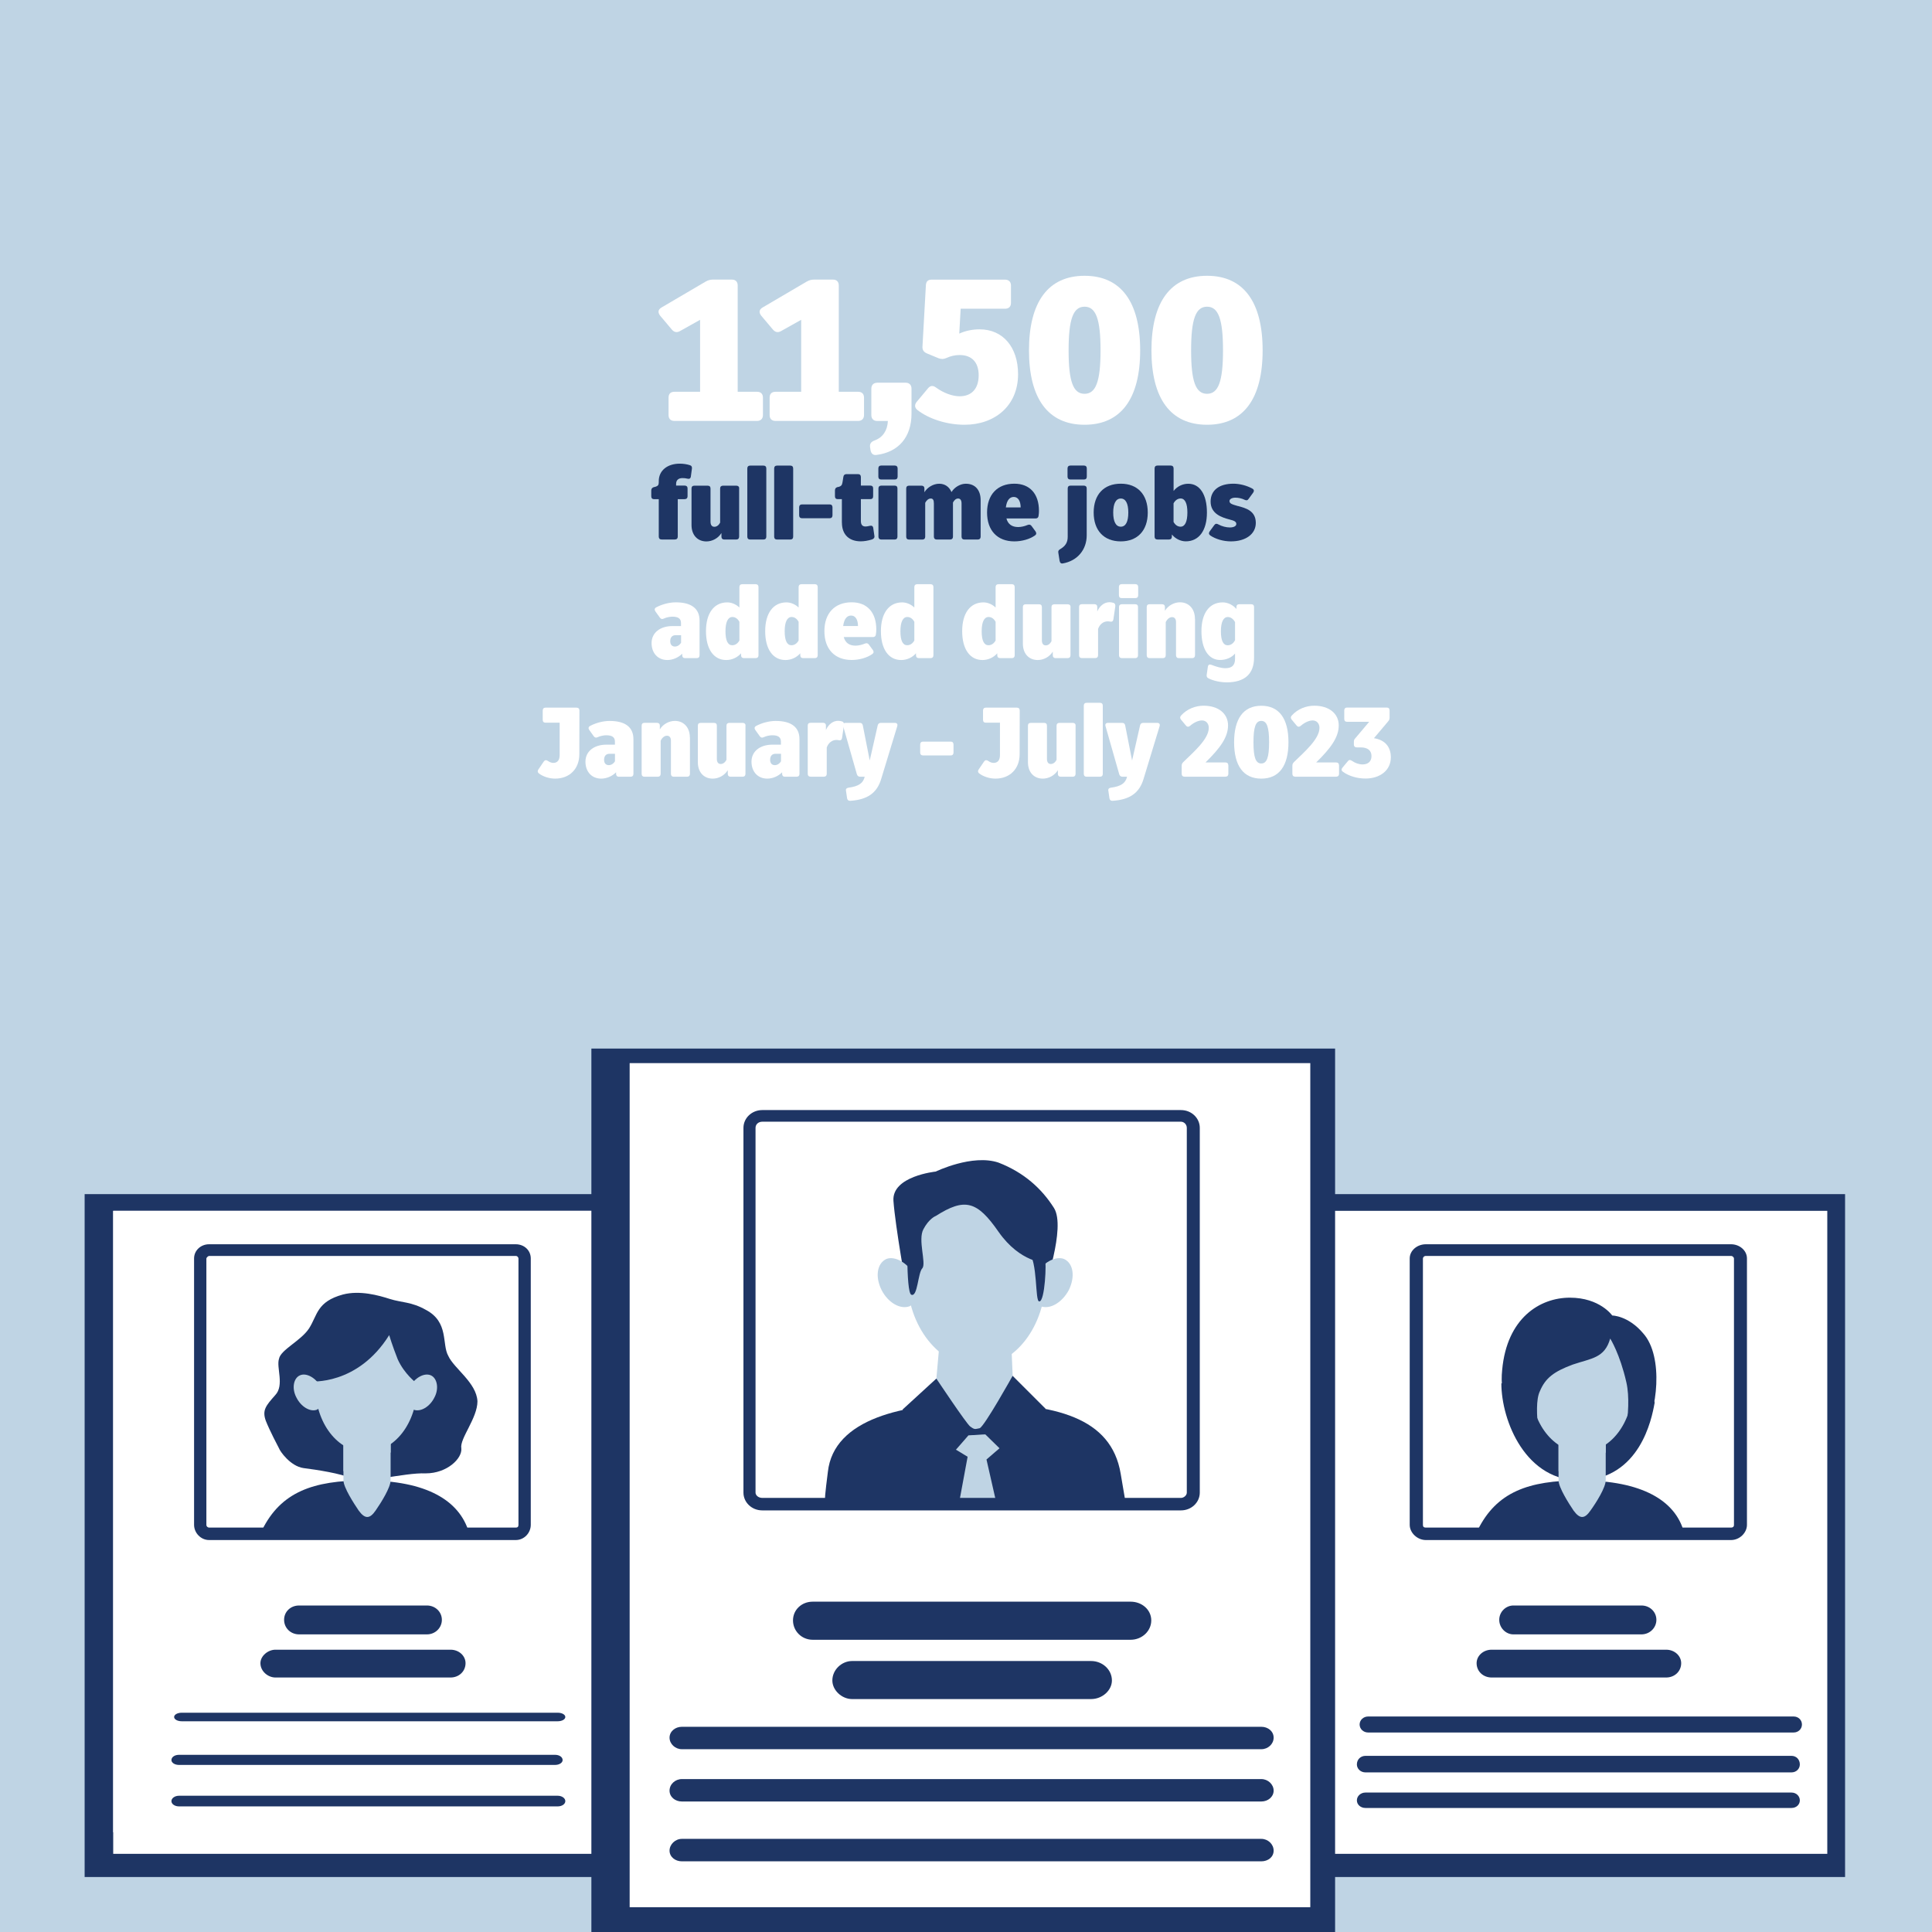
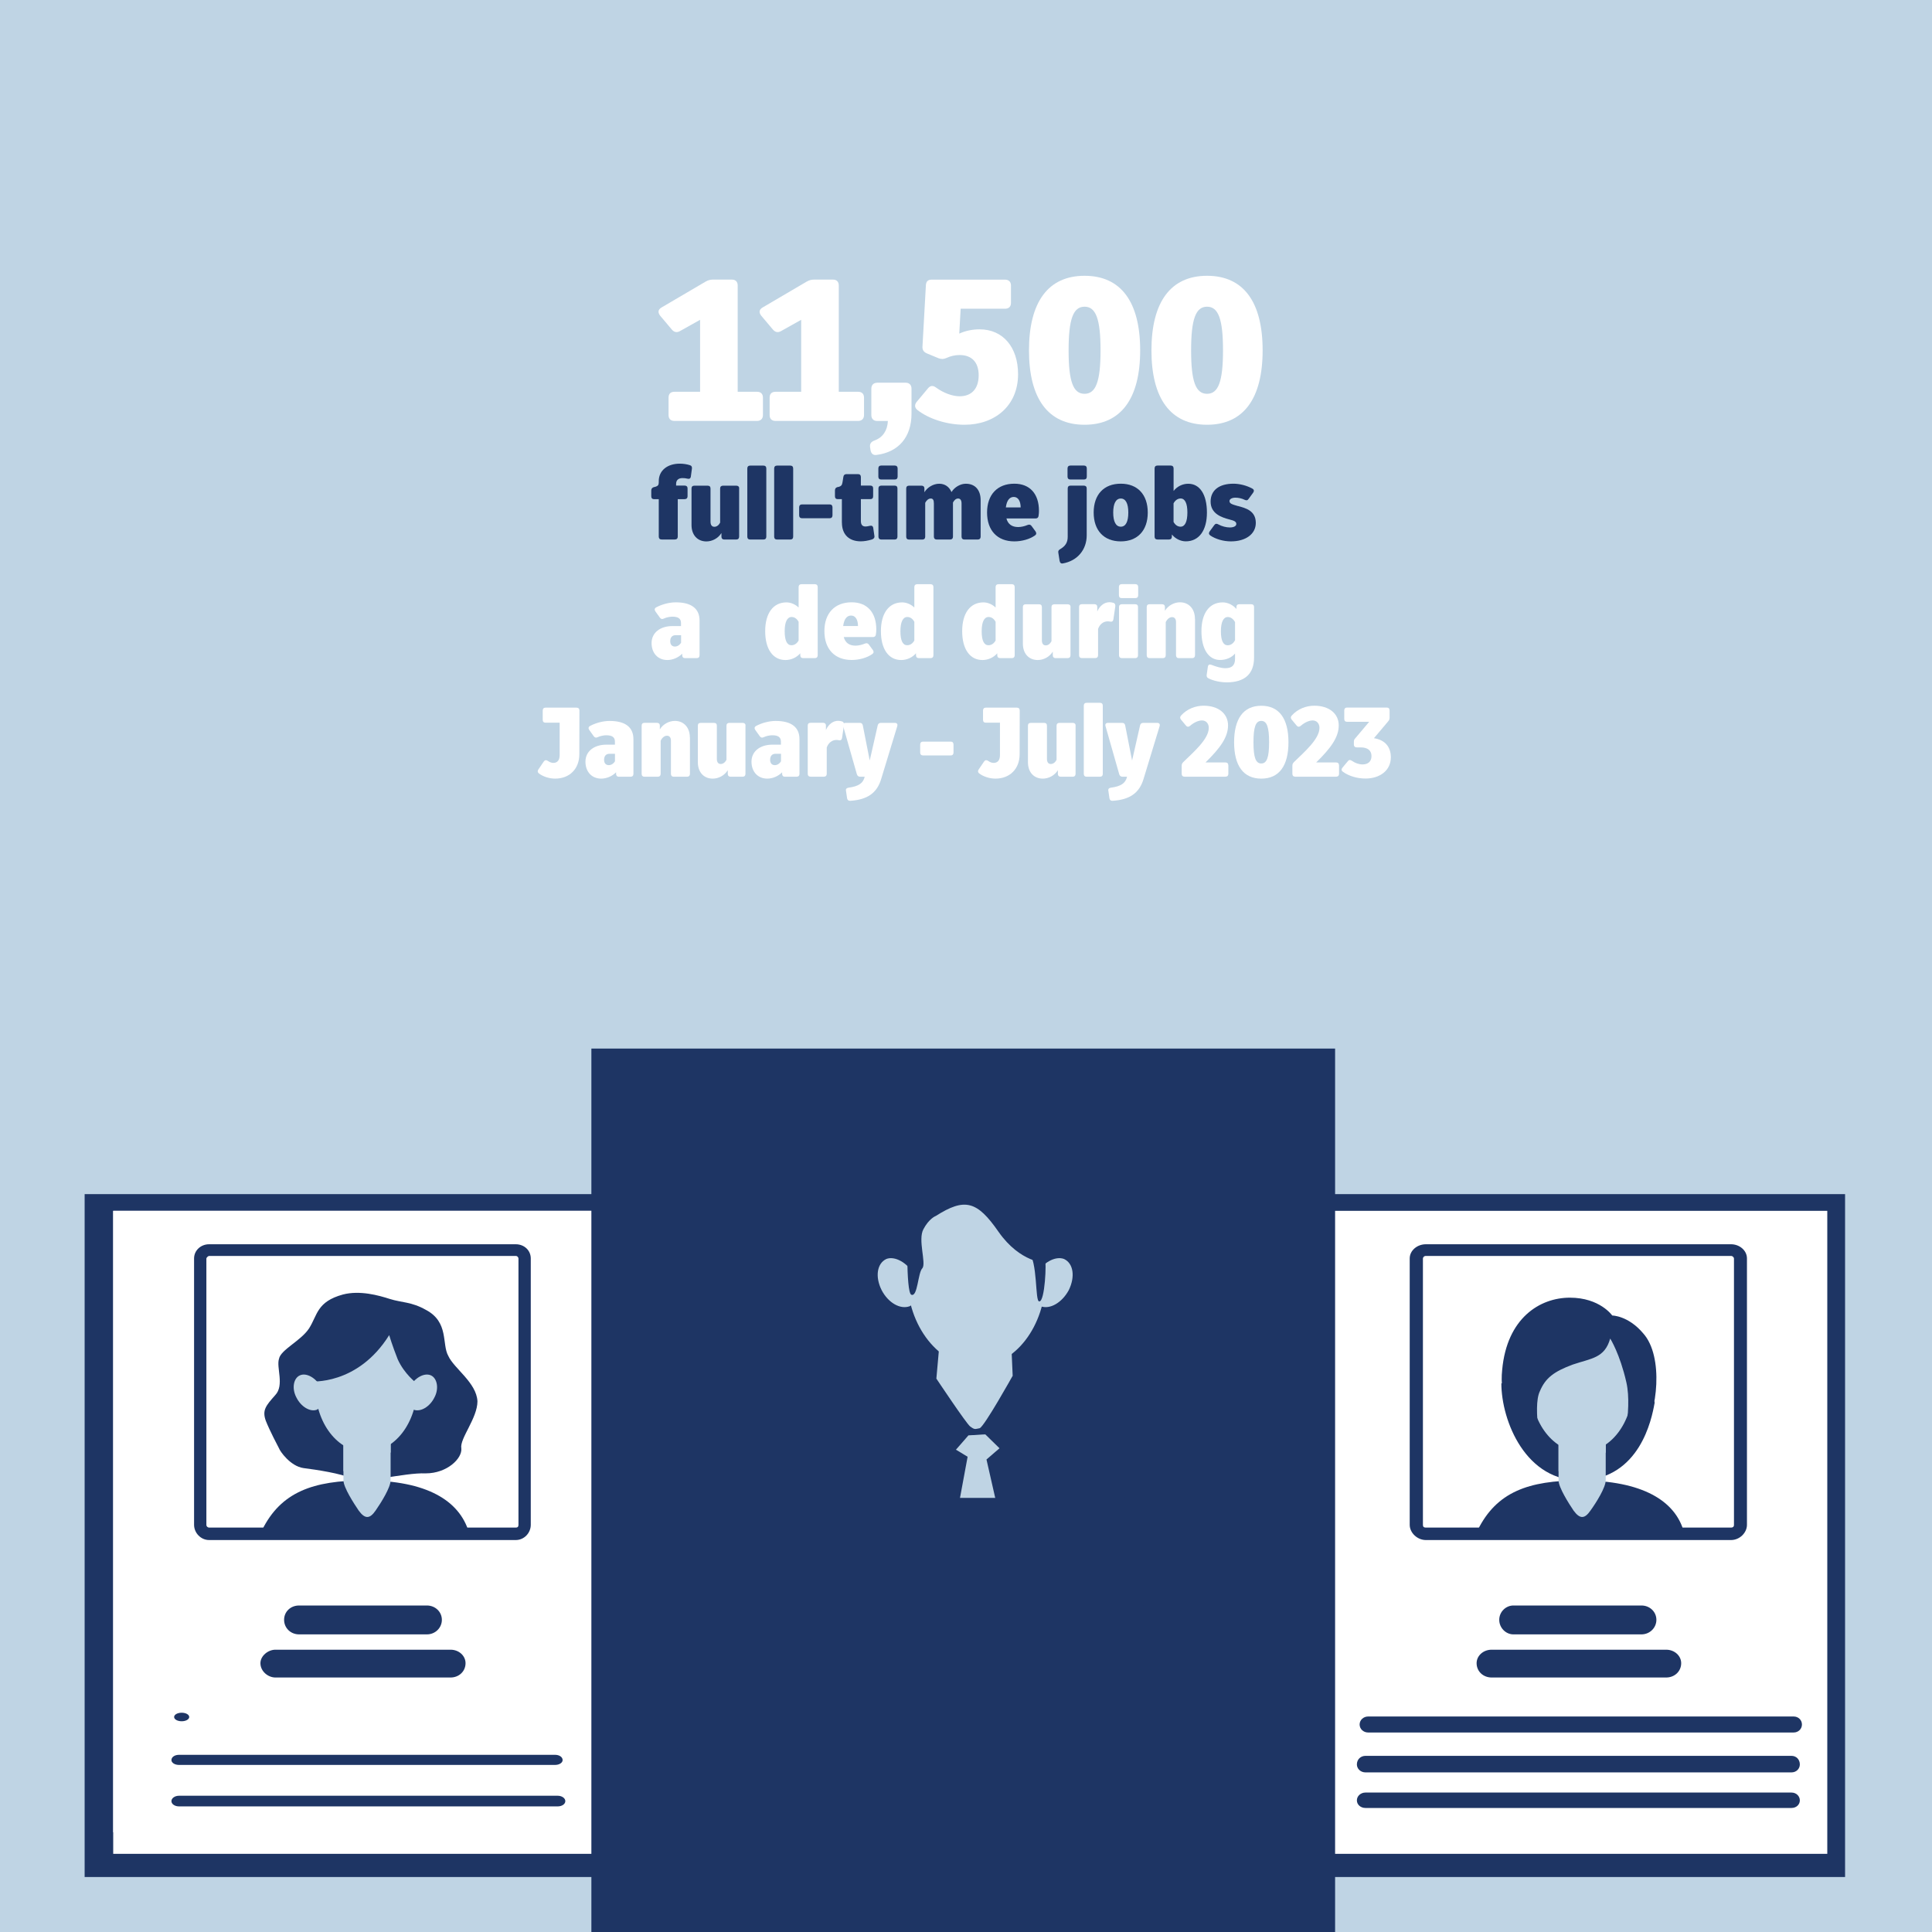
<svg xmlns="http://www.w3.org/2000/svg" id="Layer_1" data-name="Layer 1" viewBox="0 0 430.06 430.06">
  <defs>
    <style>
      .cls-1, .cls-2, .cls-3, .cls-4, .cls-5, .cls-6, .cls-7 {
        stroke-width: 0px;
      }

      .cls-1, .cls-5 {
        fill: #bfd4e4;
      }

      .cls-2, .cls-3 {
        fill: #fff;
      }

      .cls-3, .cls-5, .cls-6, .cls-7 {
        fill-rule: evenodd;
      }

      .cls-4, .cls-7 {
        fill: #1e3564;
      }

      .cls-6 {
        fill: #a2c3e7;
      }
    </style>
  </defs>
  <rect class="cls-1" width="430.06" height="430.06" />
  <g>
    <path class="cls-2" d="m169.83,88.52v3.87c0,.81-.5,1.31-1.3,1.31h-18.4c-.86,0-1.31-.5-1.31-1.31v-3.87c0-.85.45-1.31,1.31-1.31h5.71v-16.02l-4.5,2.52c-.72.4-1.3.22-1.8-.36l-2.61-3.1c-.54-.72-.45-1.35.32-1.8l9.81-5.76c.54-.31,1.04-.45,1.62-.45h4.27c.81,0,1.26.5,1.26,1.3v23.67h4.32c.81,0,1.3.45,1.3,1.31Z" />
    <path class="cls-2" d="m192.33,88.52v3.87c0,.81-.5,1.31-1.3,1.31h-18.4c-.86,0-1.31-.5-1.31-1.31v-3.87c0-.85.45-1.31,1.31-1.31h5.71v-16.02l-4.5,2.52c-.72.4-1.3.22-1.8-.36l-2.61-3.1c-.54-.72-.45-1.35.32-1.8l9.81-5.76c.54-.31,1.04-.45,1.62-.45h4.27c.81,0,1.26.5,1.26,1.3v23.67h4.32c.81,0,1.3.45,1.3,1.31Z" />
    <path class="cls-2" d="m195.25,85.19h6.34c.81,0,1.31.5,1.31,1.31v5.58c0,5.22-2.88,8.55-7.74,9.18-.81.14-1.26-.31-1.39-1.12l-.09-.58c-.13-.81.27-1.26,1.04-1.53,1.8-.67,2.83-2.21,2.92-4.32h-2.38c-.81,0-1.3-.5-1.3-1.31v-5.89c0-.81.5-1.31,1.3-1.31Z" />
    <path class="cls-2" d="m226.62,83.3c0,7.06-5.22,11.25-11.92,11.25-3.87,0-7.88-1.26-10.48-3.28-.67-.54-.67-1.22-.14-1.85l2.48-2.97c.54-.67,1.17-.67,1.8-.18,1.67,1.21,3.64,1.94,5.26,1.94,2.56,0,4.23-1.58,4.23-4.68,0-2.88-1.53-4.5-4.23-4.5-1.04,0-2.02.23-2.88.63-.67.31-1.17.31-1.8.09l-2.61-1.08c-.72-.31-1.03-.77-.99-1.53l.76-13.63c.04-.85.45-1.26,1.26-1.26h16.38c.81,0,1.3.5,1.3,1.3v3.87c0,.85-.5,1.3-1.3,1.3h-9.9l-.31,5.54c1.48-.68,3.06-.95,4.54-.95,5.17,0,8.55,3.96,8.55,9.99Z" />
    <path class="cls-2" d="m253.8,77.99c0,10.75-4.28,16.56-12.38,16.56s-12.37-5.8-12.37-16.56,4.27-16.6,12.37-16.6,12.38,5.8,12.38,16.6Zm-8.82,0c0-6.97-1.04-9.72-3.56-9.72s-3.55,2.74-3.55,9.72,1.04,9.67,3.55,9.67,3.56-2.74,3.56-9.67Z" />
    <path class="cls-2" d="m281.06,77.99c0,10.75-4.27,16.56-12.37,16.56s-12.38-5.8-12.38-16.56,4.28-16.6,12.38-16.6,12.37,5.8,12.37,16.6Zm-8.82,0c0-6.97-1.04-9.72-3.55-9.72s-3.55,2.74-3.55,9.72,1.04,9.67,3.55,9.67,3.55-2.74,3.55-9.67Z" />
    <path class="cls-4" d="m146.64,119.46v-8.34h-1.03c-.4,0-.64-.22-.64-.64v-1.3c0-.35.18-.62.53-.73l.44-.11c.51-.15.7-.42.7-.95v-.29c0-2.35,1.89-3.89,4.69-3.89.77,0,1.61.13,2.27.35.35.11.48.4.42.77l-.24,1.76c-.07.44-.35.57-.77.46-.33-.09-.7-.13-1.08-.13-.92,0-1.43.46-1.43,1.3v.37h1.91c.4,0,.64.22.64.62v1.76c0,.4-.24.64-.64.64h-1.54v8.34c0,.4-.24.64-.64.64h-2.97c-.4,0-.62-.24-.62-.64Z" />
    <path class="cls-4" d="m164.53,108.72v10.74c0,.4-.24.64-.64.64h-2.66c-.4,0-.64-.24-.64-.64v-.81c-.73,1.19-2.07,1.87-3.34,1.87-2.02,0-3.32-1.45-3.32-3.65v-8.14c0-.4.22-.62.64-.62h2.95c.42,0,.64.22.64.62v7.39c0,.75.31,1.14.86,1.14.51,0,.97-.33,1.28-.92v-7.61c0-.4.24-.62.64-.62h2.97c.4,0,.64.22.64.62Z" />
    <path class="cls-4" d="m166.35,119.46v-15.18c0-.4.22-.64.64-.64h2.95c.42,0,.64.24.64.64v15.18c0,.4-.22.64-.64.64h-2.95c-.42,0-.64-.24-.64-.64Z" />
    <path class="cls-4" d="m172.33,119.46v-15.18c0-.4.22-.64.64-.64h2.95c.42,0,.64.24.64.64v15.18c0,.4-.22.64-.64.64h-2.95c-.42,0-.64-.24-.64-.64Z" />
    <path class="cls-4" d="m185.31,112.92v1.8c0,.4-.22.64-.62.64h-6.16c-.4,0-.64-.24-.64-.64v-1.8c0-.4.24-.64.64-.64h6.16c.4,0,.62.24.62.64Z" />
    <path class="cls-4" d="m187.4,116.35v-5.24h-.92c-.4,0-.62-.22-.62-.64v-1.3c0-.35.15-.62.51-.73l.42-.09c.4-.15.64-.29.75-.99l.2-1.25c.07-.4.31-.57.7-.57h2.57c.4,0,.62.24.62.64v1.91h2.09c.42,0,.64.22.64.62v1.76c0,.42-.22.64-.64.64h-2.09v4.86c0,.88.37,1.23,1.06,1.23.26,0,.55-.07.92-.15.42-.11.7.04.77.46l.26,1.78c.07.4-.15.68-.59.81-.88.26-1.69.4-2.46.4-2.46,0-4.18-1.39-4.18-4.16Z" />
    <path class="cls-4" d="m195.52,106.1v-1.83c0-.4.22-.64.64-.64h3.01c.4,0,.64.24.64.64v1.83c0,.42-.24.64-.64.64h-3.01c-.42,0-.64-.22-.64-.64Zm.02,13.36v-10.74c0-.4.24-.62.64-.62h2.97c.4,0,.62.22.62.62v10.74c0,.4-.22.64-.62.64h-2.97c-.4,0-.64-.24-.64-.64Z" />
    <path class="cls-4" d="m218.29,111.34v8.12c0,.4-.24.64-.64.64h-2.97c-.4,0-.64-.24-.64-.64v-7.39c0-.7-.26-1.1-.77-1.1-.44,0-.86.33-1.14.9v7.59c0,.4-.24.64-.64.64h-2.97c-.4,0-.64-.24-.64-.64v-7.39c0-.75-.2-1.1-.68-1.1s-.92.33-1.25.95v7.55c0,.4-.24.64-.64.64h-2.95c-.42,0-.64-.24-.64-.64v-10.74c0-.4.22-.62.64-.62h2.77c.4,0,.64.22.64.62v.84c.68-1.12,2.02-1.89,3.3-1.89s2.24.7,2.73,1.85c.68-1.1,1.98-1.85,3.19-1.85,2.07,0,3.3,1.39,3.3,3.67Z" />
    <path class="cls-4" d="m219.72,114.09c0-3.98,2.29-6.42,6.07-6.42,3.46,0,5.48,2.27,5.48,6.03,0,.35-.02.75-.09,1.14-.04.37-.29.57-.66.57h-6.49c.33,1.25,1.21,1.91,2.62,1.91.64,0,1.43-.18,2.09-.46.37-.15.64-.09.88.22l.9,1.23c.22.33.2.64-.11.86-1.19.86-2.95,1.34-4.62,1.34-3.78,0-6.07-2.42-6.07-6.42Zm7.48-1.14c-.02-1.47-.59-2.33-1.54-2.33s-1.56.79-1.76,2.33h3.3Z" />
    <path class="cls-4" d="m235.87,124.87l-.29-1.85c-.07-.37.09-.59.4-.77,1.17-.68,1.69-1.5,1.69-2.73v-10.8c0-.4.22-.62.62-.62h2.97c.4,0,.64.22.64.62v10.45c0,3.17-2.05,5.68-5.32,6.25-.4.07-.64-.15-.7-.55Zm1.76-18.77v-1.83c0-.4.24-.64.64-.64h3.01c.42,0,.64.24.64.64v1.83c0,.42-.22.64-.64.64h-3.01c-.4,0-.64-.22-.64-.64Z" />
    <path class="cls-4" d="m255.49,114.09c0,4-2.27,6.42-6.01,6.42s-6.03-2.42-6.03-6.42,2.27-6.42,6.03-6.42,6.01,2.44,6.01,6.42Zm-4.33,0c0-2.02-.59-3.12-1.67-3.12s-1.69,1.1-1.69,3.12.59,3.15,1.69,3.15,1.67-1.12,1.67-3.15Z" />
    <path class="cls-4" d="m260.86,118.99v.46c0,.4-.22.64-.64.64h-2.57c-.42,0-.64-.24-.64-.64v-15.18c0-.4.22-.64.64-.64h2.95c.4,0,.64.24.64.64v5.02c.75-.99,1.98-1.61,3.26-1.61,2.6,0,4.16,2.42,4.16,6.42s-1.78,6.4-4.71,6.4c-1.14,0-2.35-.59-3.08-1.52Zm3.45-4.93c0-2-.53-3.1-1.5-3.1-.64,0-1.21.4-1.58,1.08v4.14c.37.68.92,1.06,1.56,1.06.99,0,1.52-1.12,1.52-3.17Z" />
    <path class="cls-4" d="m275.58,112.64c1.69.46,3.96,1.03,3.96,3.76,0,2.46-2.22,4.11-5.54,4.11-1.67,0-3.43-.51-4.6-1.32-.33-.24-.37-.55-.13-.9l1.03-1.41c.24-.33.53-.37.9-.15.75.42,1.74.68,2.55.68.9,0,1.45-.31,1.45-.77,0-.57-.53-.75-1.61-1.03-1.63-.44-4.11-1.23-4.11-3.96,0-2.51,1.89-3.98,5.08-3.98,1.39,0,3.01.42,4.22,1.1.37.2.42.53.18.88l-1.03,1.41c-.22.35-.51.37-.86.2-.62-.31-1.39-.48-2.07-.48-.77,0-1.32.31-1.32.75,0,.59.62.75,1.89,1.12Z" />
    <path class="cls-2" d="m155.72,138.11v7.75c0,.4-.22.64-.64.64h-2.6c-.4,0-.62-.24-.62-.64v-.35c-.86.88-2.13,1.41-3.3,1.41-2.11,0-3.52-1.52-3.52-3.78s1.87-3.78,4.66-3.78h1.89v-.68c0-.99-.64-1.41-1.91-1.41-.59,0-1.32.15-1.91.42-.35.18-.64.13-.88-.2l-1.01-1.41c-.24-.35-.18-.68.18-.88,1.25-.68,2.93-1.12,4.36-1.12,3.48,0,5.3,1.39,5.3,4.05Zm-4.11,3.28h-1.21c-.77,0-1.21.48-1.21,1.36,0,.73.4,1.17,1.03,1.17.55,0,1.06-.31,1.39-.86v-1.67Z" />
-     <path class="cls-2" d="m157.15,140.49c0-3.98,1.78-6.4,4.73-6.4.97,0,1.98.44,2.71,1.14v-4.55c0-.4.24-.64.64-.64h2.97c.4,0,.64.24.64.64v15.18c0,.4-.24.64-.64.64h-2.6c-.4,0-.64-.24-.64-.64v-.44c-.79.92-2,1.5-3.3,1.5-2.79,0-4.51-2.42-4.51-6.42Zm7.44,2.07v-4.14c-.35-.68-.92-1.08-1.56-1.08-.99,0-1.54,1.12-1.54,3.19s.53,3.1,1.5,3.1c.68,0,1.25-.4,1.61-1.08Z" />
    <path class="cls-2" d="m170.33,140.49c0-3.98,1.78-6.4,4.73-6.4.97,0,1.98.44,2.71,1.14v-4.55c0-.4.24-.64.64-.64h2.97c.4,0,.64.24.64.64v15.18c0,.4-.24.64-.64.64h-2.6c-.4,0-.64-.24-.64-.64v-.44c-.79.92-2,1.5-3.3,1.5-2.79,0-4.51-2.42-4.51-6.42Zm7.44,2.07v-4.14c-.35-.68-.92-1.08-1.56-1.08-.99,0-1.54,1.12-1.54,3.19s.53,3.1,1.5,3.1c.68,0,1.25-.4,1.61-1.08Z" />
    <path class="cls-2" d="m183.51,140.49c0-3.98,2.29-6.42,6.07-6.42,3.46,0,5.48,2.27,5.48,6.03,0,.35-.02.75-.09,1.14-.04.37-.29.57-.66.57h-6.49c.33,1.25,1.21,1.91,2.62,1.91.64,0,1.43-.18,2.09-.46.37-.15.64-.09.88.22l.9,1.23c.22.33.2.64-.11.86-1.19.86-2.95,1.34-4.62,1.34-3.78,0-6.07-2.42-6.07-6.42Zm7.48-1.14c-.02-1.47-.59-2.33-1.54-2.33s-1.56.79-1.76,2.33h3.3Z" />
    <path class="cls-2" d="m196.09,140.49c0-3.98,1.78-6.4,4.73-6.4.97,0,1.98.44,2.71,1.14v-4.55c0-.4.24-.64.64-.64h2.97c.4,0,.64.24.64.64v15.18c0,.4-.24.64-.64.64h-2.6c-.4,0-.64-.24-.64-.64v-.44c-.79.92-2,1.5-3.3,1.5-2.79,0-4.51-2.42-4.51-6.42Zm7.44,2.07v-4.14c-.35-.68-.92-1.08-1.56-1.08-.99,0-1.54,1.12-1.54,3.19s.53,3.1,1.5,3.1c.68,0,1.25-.4,1.61-1.08Z" />
    <path class="cls-2" d="m214.18,140.49c0-3.98,1.78-6.4,4.73-6.4.97,0,1.98.44,2.71,1.14v-4.55c0-.4.24-.64.64-.64h2.97c.4,0,.64.24.64.64v15.18c0,.4-.24.64-.64.64h-2.6c-.4,0-.64-.24-.64-.64v-.44c-.79.92-2,1.5-3.3,1.5-2.79,0-4.51-2.42-4.51-6.42Zm7.44,2.07v-4.14c-.35-.68-.92-1.08-1.56-1.08-.99,0-1.54,1.12-1.54,3.19s.53,3.1,1.5,3.1c.68,0,1.25-.4,1.61-1.08Z" />
    <path class="cls-2" d="m238.29,135.12v10.74c0,.4-.24.64-.64.64h-2.66c-.4,0-.64-.24-.64-.64v-.81c-.73,1.19-2.07,1.87-3.34,1.87-2.02,0-3.32-1.45-3.32-3.65v-8.14c0-.4.22-.62.64-.62h2.95c.42,0,.64.22.64.62v7.39c0,.75.31,1.14.86,1.14.51,0,.97-.33,1.28-.92v-7.61c0-.4.24-.62.64-.62h2.97c.4,0,.64.22.64.62Z" />
    <path class="cls-2" d="m248.26,135.01l-.42,2.86c-.07.42-.31.57-.66.51-.2-.04-.4-.07-.59-.07-.99,0-1.8.66-2.16,1.69v5.85c0,.4-.24.64-.64.64h-2.95c-.42,0-.64-.24-.64-.64v-10.74c0-.4.22-.62.64-.62h2.77c.4,0,.64.22.64.62v.99c.57-1.28,1.58-2.05,2.73-2.05.29,0,.62.07.88.15.35.11.44.42.4.79Z" />
    <path class="cls-2" d="m249.07,132.5v-1.83c0-.4.22-.64.64-.64h3.01c.4,0,.64.24.64.64v1.83c0,.42-.24.64-.64.64h-3.01c-.42,0-.64-.22-.64-.64Zm.02,13.36v-10.74c0-.4.24-.62.64-.62h2.97c.4,0,.62.22.62.62v10.74c0,.4-.22.64-.62.64h-2.97c-.4,0-.64-.24-.64-.64Z" />
    <path class="cls-2" d="m266.01,137.74v8.12c0,.4-.24.64-.64.64h-2.97c-.4,0-.62-.24-.62-.64v-7.39c0-.7-.33-1.1-.88-1.1s-1.08.42-1.41,1.12v7.37c0,.4-.24.64-.64.64h-2.95c-.42,0-.64-.24-.64-.64v-10.74c0-.4.22-.62.64-.62h2.77c.4,0,.64.22.64.62v.84c.7-1.17,2.07-1.89,3.34-1.89,2.02,0,3.34,1.5,3.34,3.67Z" />
    <path class="cls-2" d="m268.98,150.98c-.33-.15-.42-.44-.37-.79l.26-1.78c.07-.44.35-.59.79-.42,1.1.44,2.24.75,3.1.75,1.36,0,2.16-.55,2.16-2.09v-1.17c-.75.9-2,1.43-3.32,1.43-2.57,0-4.16-2.42-4.16-6.42s1.78-6.4,4.73-6.4c1.14,0,2.29.57,3.06,1.47v-.44c0-.4.22-.62.62-.62h2.66c.42,0,.64.22.64.62v11.27c0,3.63-2.09,5.5-6.09,5.5-1.43,0-2.99-.35-4.07-.9Zm5.94-8.49v-4c-.37-.7-.95-1.14-1.61-1.14-.99,0-1.54,1.12-1.54,3.19s.53,3.1,1.5,3.1c.68,0,1.28-.4,1.65-1.14Z" />
    <path class="cls-2" d="m119.94,172.15c-.31-.26-.31-.57-.09-.88l1.21-1.78c.24-.33.55-.35.9-.11.4.29.84.44,1.21.44.95,0,1.41-.66,1.41-1.76v-7.19h-3.15c-.4,0-.62-.22-.62-.64v-2.07c0-.4.22-.64.62-.64h6.91c.4,0,.64.24.64.64l-.02,9.77c-.02,3.23-2.18,5.39-5.39,5.39-1.32,0-2.71-.46-3.63-1.17Z" />
    <path class="cls-2" d="m141,164.51v7.75c0,.4-.22.64-.64.64h-2.6c-.4,0-.62-.24-.62-.64v-.35c-.86.88-2.13,1.41-3.3,1.41-2.11,0-3.52-1.52-3.52-3.78s1.87-3.78,4.67-3.78h1.89v-.68c0-.99-.64-1.41-1.92-1.41-.59,0-1.32.15-1.91.42-.35.18-.64.13-.88-.2l-1.01-1.41c-.24-.35-.18-.68.18-.88,1.25-.68,2.93-1.12,4.36-1.12,3.48,0,5.3,1.39,5.3,4.05Zm-4.11,3.28h-1.21c-.77,0-1.21.48-1.21,1.36,0,.73.4,1.17,1.03,1.17.55,0,1.06-.31,1.39-.86v-1.67Z" />
    <path class="cls-2" d="m153.58,164.14v8.12c0,.4-.24.64-.64.64h-2.97c-.4,0-.62-.24-.62-.64v-7.39c0-.7-.33-1.1-.88-1.1s-1.08.42-1.41,1.12v7.37c0,.4-.24.64-.64.64h-2.95c-.42,0-.64-.24-.64-.64v-10.74c0-.4.22-.62.64-.62h2.77c.4,0,.64.22.64.62v.84c.7-1.17,2.07-1.89,3.34-1.89,2.02,0,3.34,1.5,3.34,3.67Z" />
    <path class="cls-2" d="m165.94,161.52v10.74c0,.4-.24.64-.64.64h-2.66c-.4,0-.64-.24-.64-.64v-.81c-.73,1.19-2.07,1.87-3.34,1.87-2.02,0-3.32-1.45-3.32-3.65v-8.14c0-.4.22-.62.64-.62h2.95c.42,0,.64.22.64.62v7.39c0,.75.31,1.14.86,1.14.51,0,.97-.33,1.28-.92v-7.61c0-.4.24-.62.64-.62h2.97c.4,0,.64.22.64.62Z" />
    <path class="cls-2" d="m177.96,164.51v7.75c0,.4-.22.64-.64.64h-2.6c-.4,0-.62-.24-.62-.64v-.35c-.86.88-2.13,1.41-3.3,1.41-2.11,0-3.52-1.52-3.52-3.78s1.87-3.78,4.66-3.78h1.89v-.68c0-.99-.64-1.41-1.91-1.41-.59,0-1.32.15-1.91.42-.35.18-.64.13-.88-.2l-1.01-1.41c-.24-.35-.18-.68.18-.88,1.25-.68,2.93-1.12,4.36-1.12,3.48,0,5.3,1.39,5.3,4.05Zm-4.11,3.28h-1.21c-.77,0-1.21.48-1.21,1.36,0,.73.4,1.17,1.03,1.17.55,0,1.06-.31,1.39-.86v-1.67Z" />
    <path class="cls-2" d="m187.86,161.41l-.42,2.86c-.07.42-.31.57-.66.51-.2-.04-.4-.07-.59-.07-.99,0-1.8.66-2.16,1.69v5.85c0,.4-.24.64-.64.64h-2.95c-.42,0-.64-.24-.64-.64v-10.74c0-.4.22-.62.64-.62h2.77c.4,0,.64.22.64.62v.99c.57-1.28,1.58-2.05,2.73-2.05.29,0,.62.07.88.15.35.11.44.42.4.79Z" />
    <path class="cls-2" d="m199.74,161.61l-3.59,11.79c-.92,3.1-3.06,4.62-6.89,4.86-.4.02-.64-.18-.7-.57l-.24-1.65c-.09-.4.13-.64.55-.7,2.31-.31,3.28-1.03,3.61-2.44h-1.01c-.35,0-.62-.18-.73-.55l-3.06-10.74c-.11-.42.09-.7.55-.7h3.15c.37,0,.59.15.68.55l1.54,7.83,1.78-7.83c.09-.37.33-.55.7-.55h3.12c.44,0,.66.29.53.7Z" />
    <path class="cls-2" d="m212.25,165.72v1.8c0,.4-.22.64-.62.64h-6.16c-.4,0-.64-.24-.64-.64v-1.8c0-.4.24-.64.64-.64h6.16c.4,0,.62.24.62.64Z" />
    <path class="cls-2" d="m217.95,172.15c-.31-.26-.31-.57-.09-.88l1.21-1.78c.24-.33.55-.35.9-.11.4.29.84.44,1.21.44.95,0,1.41-.66,1.41-1.76v-7.19h-3.15c-.4,0-.62-.22-.62-.64v-2.07c0-.4.22-.64.62-.64h6.91c.4,0,.64.24.64.64l-.02,9.77c-.02,3.23-2.18,5.39-5.39,5.39-1.32,0-2.71-.46-3.63-1.17Z" />
    <path class="cls-2" d="m239.42,161.52v10.74c0,.4-.24.64-.64.64h-2.66c-.4,0-.64-.24-.64-.64v-.81c-.73,1.19-2.07,1.87-3.34,1.87-2.02,0-3.32-1.45-3.32-3.65v-8.14c0-.4.22-.62.64-.62h2.95c.42,0,.64.22.64.62v7.39c0,.75.31,1.14.86,1.14.51,0,.97-.33,1.28-.92v-7.61c0-.4.24-.62.64-.62h2.97c.4,0,.64.22.64.62Z" />
    <path class="cls-2" d="m241.25,172.26v-15.18c0-.4.22-.64.64-.64h2.95c.42,0,.64.24.64.64v15.18c0,.4-.22.64-.64.64h-2.95c-.42,0-.64-.24-.64-.64Z" />
    <path class="cls-2" d="m258.14,161.61l-3.59,11.79c-.92,3.1-3.06,4.62-6.89,4.86-.4.02-.64-.18-.7-.57l-.24-1.65c-.09-.4.13-.64.55-.7,2.31-.31,3.28-1.03,3.61-2.44h-1.01c-.35,0-.62-.18-.73-.55l-3.06-10.74c-.11-.42.09-.7.55-.7h3.15c.37,0,.59.15.68.55l1.54,7.83,1.78-7.83c.09-.37.33-.55.7-.55h3.12c.44,0,.66.29.53.7Z" />
    <path class="cls-2" d="m273.43,170.36v1.89c0,.4-.24.64-.64.64h-9.11c-.4,0-.64-.24-.64-.64v-1.8c0-.33.11-.55.33-.79,2.33-2.27,5.7-5.15,5.7-7.64,0-.99-.62-1.65-1.52-1.65-.79,0-1.78.44-2.66,1.21-.33.26-.64.26-.9-.07l-1.1-1.32c-.24-.29-.26-.59-.02-.88,1.39-1.56,3.3-2.22,5.06-2.22,3.26,0,5.43,1.74,5.43,4.38s-1.76,5.06-5.02,8.25h4.44c.4,0,.64.22.64.64Z" />
    <path class="cls-2" d="m286.81,165.22c0,5.26-2.09,8.1-6.05,8.1s-6.05-2.84-6.05-8.1,2.09-8.12,6.05-8.12,6.05,2.84,6.05,8.12Zm-4.31,0c0-3.41-.51-4.75-1.74-4.75s-1.74,1.34-1.74,4.75.51,4.73,1.74,4.73,1.74-1.34,1.74-4.73Z" />
    <path class="cls-2" d="m298.07,170.36v1.89c0,.4-.24.64-.64.64h-9.11c-.4,0-.64-.24-.64-.64v-1.8c0-.33.11-.55.33-.79,2.33-2.27,5.7-5.15,5.7-7.64,0-.99-.62-1.65-1.52-1.65-.79,0-1.78.44-2.66,1.21-.33.26-.64.26-.9-.07l-1.1-1.32c-.24-.29-.26-.59-.02-.88,1.39-1.56,3.3-2.22,5.06-2.22,3.26,0,5.43,1.74,5.43,4.38s-1.76,5.06-5.02,8.25h4.44c.4,0,.64.22.64.64Z" />
    <path class="cls-2" d="m298.89,171.77c-.31-.24-.33-.57-.07-.88l1.21-1.45c.24-.33.55-.33.9-.09.7.51,1.58.81,2.38.81,1.14,0,1.98-.59,1.98-1.85s-.86-1.94-2.4-1.94h-.86c-.4,0-.66-.22-.66-.64v-.59c0-.33.07-.55.29-.77l3.12-3.7h-4.93c-.4,0-.62-.22-.62-.64v-1.89c0-.4.22-.64.62-.64h8.85c.4,0,.62.24.62.64v1.61c0,.33-.09.55-.29.79l-3.19,3.78c2.42.37,3.76,1.91,3.76,4.25,0,2.99-2.51,4.73-5.63,4.73-1.91,0-3.78-.57-5.08-1.54Z" />
  </g>
  <g>
    <polygon class="cls-7" points="18.84 265.81 140.11 265.81 140.11 417.82 18.84 417.82 18.84 265.81 18.84 265.81" />
    <polygon class="cls-3" points="25.2 269.53 136.15 269.53 136.15 407.86 25.2 407.86 25.2 269.53 25.2 269.53" />
    <polygon class="cls-3" points="25.2 269.53 136.15 269.53 136.15 412.66 25.2 412.66 25.2 269.53 25.2 269.53" />
    <path class="cls-7" d="m58.32,340.62h0c4.2-8.5,11.36-11.08,22.91-11.08,13.86,0,21.01,4.55,23.12,11.46-24.82.38-46.03-.38-46.03-.38" />
    <path class="cls-7" d="m76.32,288.16h0c-5.83,1.6-5.63,4.57-7.53,7.55-1.84,2.78-6.28,4.72-6.68,6.74-.65,1.93,1.25,5.9-.85,8.11-2.09,2.36-2.94,3.35-2.09,5.71.85,2.17,2.74,5.75,2.94,6.13.2.61,2.49,3.96,5.43,4.39,2.94.38,8.37,1.18,10.87,2.36,2.74,1.18,11.51-1.37,16.35-1.18,4.79,0,8.17-3.35,7.93-5.57-.4-2.17,3.59-6.7,3.59-10.47-.2-4.15-5.23-7.31-6.48-10.09-1.5-2.59.2-7.55-5.03-10.28-3.14-1.79-5.43-1.6-7.98-2.41-2.49-.8-6.68-1.98-10.47-.99" />
    <path class="cls-5" d="m83.6,336.26h0c-1.25,1.8-2.3,1.98-3.75,0-1.05-1.56-3.4-5.15-3.4-6.76v-17.62c0-1.8,1.5-3.35,3.4-3.35h3.75c1.9,0,3.35,1.56,3.35,3.35v17.62c0,1.61-2.1,4.96-3.35,6.76" />
    <path class="cls-5" d="m83.6,308.53h-3.75c-1.9,0-3.4,1.55-3.4,3.34v15.6c4.2,1.17,8.01-1.22,10.51-4.18v-11.42c0-1.79-1.45-3.34-3.35-3.34" />
    <path class="cls-5" d="m92.83,308.68h0c0,8.08-5.05,14.57-11.34,14.57s-11.29-6.48-11.29-14.57,5-14.43,11.29-14.43,11.34,6.53,11.34,14.43" />
    <path class="cls-7" d="m86.63,297.2h0c-7.06,11.29-17.51,10.3-17.51,10.3,0,0,.2-15.01,8.56-15.81s13.13,2.35,15.02,7.48c1.69,5.13,0,8.7,0,8.7,0,0-2.69-1.98-4.18-5.32-1.24-3.15-1.89-5.36-1.89-5.36" />
    <path class="cls-5" d="m71.39,308.71h0c1.04,2.15.6,4.3-.85,5.09-1.44.56-3.53-.61-4.58-2.76-1.04-1.96-.65-4.3.85-4.91,1.44-.61,3.53.61,4.58,2.57" />
    <path class="cls-5" d="m91.24,308.71h0c-.99,2.15-.6,4.3.85,5.09,1.49.56,3.58-.61,4.63-2.76,1.04-1.96.6-4.3-.85-4.91-1.49-.61-3.58.61-4.63,2.57" />
    <path class="cls-7" d="m95.02,363.81h-28.44c-1.89,0-3.34-1.43-3.34-3.24s1.44-3.19,3.34-3.19h28.44c1.89,0,3.34,1.43,3.34,3.19s-1.44,3.24-3.34,3.24" />
    <path class="cls-7" d="m100.29,373.41h-38.98c-1.65,0-3.34-1.38-3.34-3.19,0-1.62,1.7-3,3.34-3h38.98c1.9,0,3.34,1.38,3.34,3,0,1.81-1.45,3.19-3.34,3.19" />
-     <path class="cls-7" d="m124.16,383.15H40.44c-.93,0-1.68-.42-1.68-.95s.75-.95,1.68-.95h83.72c.93,0,1.68.42,1.68.95s-.75.95-1.68.95" />
+     <path class="cls-7" d="m124.16,383.15H40.44c-.93,0-1.68-.42-1.68-.95s.75-.95,1.68-.95c.93,0,1.68.42,1.68.95s-.75.95-1.68.95" />
    <path class="cls-7" d="m123.56,392.87H39.84c-.93,0-1.68-.48-1.68-1.08,0-.68.75-1.17,1.68-1.17h83.72c.93,0,1.68.48,1.68,1.17,0,.6-.75,1.08-1.68,1.08" />
    <path class="cls-7" d="m124.15,402.1H39.85c-.93,0-1.69-.51-1.69-1.17s.76-1.2,1.69-1.2h84.3c.93,0,1.69.54,1.69,1.2s-.76,1.17-1.69,1.17" />
    <path class="cls-7" d="m114.81,342.81H46.54c-1.85,0-3.34-1.6-3.34-3.39v-59.29c0-1.79,1.5-3.16,3.34-3.16h68.27c1.89,0,3.34,1.37,3.34,3.16v59.29c0,1.79-1.45,3.39-3.34,3.39h0Zm-68.27-63.24h0c-.2,0-.6.38-.6.57v59.29c0,.42.4.61.6.61h68.27c.4,0,.6-.19.6-.61v-59.29c0-.19-.2-.57-.6-.57H46.54Z" />
    <polygon class="cls-7" points="289.32 265.81 410.71 265.81 410.71 417.82 289.32 417.82 289.32 265.81 289.32 265.81" />
    <polygon class="cls-3" points="295.68 269.53 406.75 269.53 406.75 412.66 295.68 412.66 295.68 269.53 295.68 269.53" />
    <path class="cls-7" d="m334.2,307.93h0c0,8.32,5.44,22.03,18,21.61,12.77-.57,15.46-13.47,16.11-17.26.4-3.55-34.11-4.35-34.11-4.35" />
    <path class="cls-7" d="m328.92,340.62h0c4.2-8.5,11.29-11.08,22.83-11.08,13.84,0,21.18,4.55,23.08,11.46-24.73.38-45.91-.38-45.91-.38" />
    <path class="cls-5" d="m354.03,336.26h0c-1.25,1.8-2.3,1.98-3.75,0-1.05-1.56-3.35-5.15-3.35-6.76v-17.62c0-1.8,1.65-3.35,3.35-3.35h3.75c1.9,0,3.4,1.56,3.4,3.35v17.62c0,1.61-2.1,4.96-3.4,6.76" />
    <path class="cls-5" d="m354.03,308.53h-3.75c-1.7,0-3.35,1.55-3.35,3.34v15.6c4.2,1.17,8.16-1.22,10.51-4.18v-11.42c0-1.79-1.5-3.34-3.4-3.34" />
    <path class="cls-5" d="m363.43,308.68h0c0,8.08-5.05,14.57-11.29,14.57s-11.34-6.48-11.34-14.57,5.25-14.43,11.34-14.43,11.29,6.53,11.29,14.43" />
    <path class="cls-7" d="m358.42,297.98h0c-1.25,4.35-4.14,4.35-8.33,5.77-4.19,1.56-6.09,2.98-7.33,5.96-1.7,3.55.6,14.29.6,14.29,0,0-10.23-7.33-8.98-19.06,1.05-11.54,8.38-16.08,15.07-16.08s9.43,3.97,9.43,3.97c0,0,3.54,0,6.89,3.97,4.64,5.16,3.14,17.65,0,22.04-3.14,4.54-5.19,5.96-5.19,5.72.2-.19,2.89-10.5,1.45-16.84-1.45-6.39-3.59-9.74-3.59-9.74" />
    <path class="cls-7" d="m365.37,363.81h-28.5c-1.65,0-3.14-1.43-3.14-3.24s1.5-3.19,3.14-3.19h28.5c1.9,0,3.34,1.43,3.34,3.19s-1.45,3.24-3.34,3.24" />
    <path class="cls-7" d="m370.88,373.41h-38.84c-1.9,0-3.35-1.38-3.35-3.19,0-1.62,1.45-3,3.35-3h38.84c1.9,0,3.35,1.38,3.35,3,0,1.81-1.45,3.19-3.35,3.19" />
    <path class="cls-7" d="m399.27,385.65h-94.73c-1.05,0-1.89-.79-1.89-1.78s.85-1.78,1.89-1.78h94.73c1.05,0,1.84.79,1.84,1.78s-.8,1.78-1.84,1.78" />
    <path class="cls-7" d="m398.79,394.53h-94.85c-1.05,0-1.9-.79-1.9-1.77,0-1.12.85-1.91,1.9-1.91h94.85c1.05,0,1.85.79,1.85,1.91,0,.98-.8,1.77-1.85,1.77" />
    <path class="cls-7" d="m398.79,402.45h-94.85c-1.05,0-1.9-.73-1.9-1.69s.85-1.74,1.9-1.74h94.85c1.05,0,1.85.78,1.85,1.74s-.8,1.69-1.85,1.69" />
    <path class="cls-7" d="m385.33,342.81h-67.94c-1.89,0-3.59-1.6-3.59-3.39v-59.29c0-1.79,1.69-3.16,3.59-3.16h67.94c1.89,0,3.54,1.37,3.54,3.16v59.29c0,1.79-1.64,3.39-3.54,3.39h0Zm-67.94-63.24h0c-.45,0-.65.38-.65.57v59.29c0,.42.2.61.65.61h67.94c.4,0,.65-.19.65-.61v-59.29c0-.19-.25-.57-.65-.57h-67.94Z" />
    <path class="cls-6" d="m289.27,266.65h-1.86c0,1.77-.25,3.49-.25,5.25s.25,3.53.25,5.25l1.86.6v-11.11" />
    <polygon class="cls-7" points="131.64 233.41 297.19 233.41 297.19 430.06 131.64 430.06 131.64 233.41 131.64 233.41" />
-     <polygon class="cls-3" points="140.16 236.65 291.67 236.65 291.67 424.54 140.16 424.54 140.16 236.65 140.16 236.65" />
    <path class="cls-7" d="m202.02,287.61h0c-.2-.24-2.74-14.71-3.14-20.29-.4-5.53,9.41-6.53,9.41-6.53,0,0,8.16-3.97,13.99-1.99,5.63,2.18,9.61,5.77,12.35,10.12,2.69,4.35-2.29,18.26-2.29,18.26l-30.32.43" />
    <path class="cls-7" d="m183.68,333.78h0c-.2-.24.6-5.94.6-6.13,1.3-11.88,16.97-15.27,32.49-15.27,18.22,0,30.6,3.16,32.69,15.65,0,.19,1.05,5.94,1.05,6.32-33.94.42-66.83-.57-66.83-.57" />
    <path class="cls-5" d="m220.07,321.55h0c-1.89,2.54-3.13,2.54-5.21,0-1.44-2.21-6.65-6.92-6.65-9.32l2.08-23.9c0-2.54,2.08-4.52,4.57-4.52h5.21c2.48,0,4.57,1.98,4.57,4.52l1.04,23.9c0,2.4-3.92,6.92-5.61,9.32" />
    <path class="cls-5" d="m219.86,283.81h-5.21c-2.48,0-4.56,1.98-4.56,4.52l-1.89,21.17c5.81,1.74,13.55-1.79,16.87-5.55l-.65-15.62c0-2.54-2.08-4.52-4.56-4.52" />
    <polyline class="cls-5" points="209.28 320.57 215.39 324.27 213.49 334.53 221.69 334.11 219.59 324.88 224.59 320.57 222.29 318.37 211.58 318.37 209.28 320.57" />
    <path class="cls-7" d="m208.43,306.87h0l-7.54,6.91s7.74,12.83,8.19,12.83c.4,0,6.49-7.1,6.49-7.1l3.75-.23,6.29,6.16,7.14-11.85-7.34-7.33s-6.29,11.28-7.34,11.66c-1.05.19-1.05.38-2.1-.38-.85-.61-7.54-10.67-7.54-10.67" />
    <path class="cls-5" d="m232.75,284.36h0c0,10.89-6.94,19.8-15.27,19.8s-15.52-8.91-15.52-19.8,6.94-19.99,15.52-19.99,15.27,8.91,15.27,19.99" />
    <path class="cls-5" d="m203.5,283.83h0c1.29,2.97.84,5.94-.99,6.93-2.14.8-4.82-.8-6.26-3.58-1.49-2.97-1.04-5.94,1.04-6.93,1.84-.75,4.77.8,6.21,3.58" />
    <path class="cls-5" d="m230.57,283.83h0c-1.25,2.97-.85,5.94,1.05,6.93,2.1.8,4.79-.8,6.29-3.58,1.45-2.97,1.05-5.94-1.05-6.93-1.9-.75-4.84.8-6.29,3.58" />
    <path class="cls-7" d="m208.28,270.69h0c6.48-4.13,9.22-3.38,14,3.52,4.83,6.9,10.46,6.9,10.46,6.9l.85-7.09s-7.13-13-16.74-11.22c-9.42,1.78-14.85,9.86-14.85,9.86,0,0-.4,14.98.85,15.54,1.45.61,1.45-4.93,2.49-5.92.85-1.17-1.05-6.29.2-8.64,1.25-2.39,2.74-2.96,2.74-2.96" />
    <path class="cls-7" d="m228.84,278.41h0c2.27,2.36,1.48,11.47,2.52,11.28,1.24,0,1.63-8.73,1.24-9.54-.2-.99-3.76-1.75-3.76-1.75" />
    <path class="cls-7" d="m251.68,365.01h-70.77c-2.49,0-4.39-1.97-4.39-4.31s1.9-4.17,4.39-4.17h70.77c2.49,0,4.59,1.78,4.59,4.17s-2.09,4.31-4.59,4.31" />
    <path class="cls-7" d="m242.87,378.21h-53.2c-2.3,0-4.39-1.98-4.39-4.14,0-2.4,2.1-4.33,4.39-4.33h53.2c2.55,0,4.64,1.93,4.64,4.33,0,2.17-2.1,4.14-4.64,4.14" />
    <path class="cls-7" d="m280.77,389.37h-128.99c-1.49,0-2.74-1.19-2.74-2.57s1.25-2.42,2.74-2.42h128.99c1.49,0,2.74,1,2.74,2.42s-1.25,2.57-2.74,2.57" />
    <path class="cls-7" d="m280.77,401.01h-128.99c-1.49,0-2.74-1-2.74-2.42s1.25-2.57,2.74-2.57h128.99c1.49,0,2.74,1.19,2.74,2.57s-1.25,2.42-2.74,2.42" />
    <path class="cls-7" d="m280.77,414.33h-128.99c-1.49,0-2.74-1-2.74-2.38s1.25-2.62,2.74-2.62h128.99c1.49,0,2.74,1.19,2.74,2.62s-1.25,2.38-2.74,2.38" />
    <path class="cls-7" d="m262.88,336.21h-93.2c-2.35,0-4.19-1.79-4.19-3.96v-81.19c0-2.17,1.85-3.96,4.19-3.96h93.2c2.35,0,4.19,1.79,4.19,3.96v81.19c0,2.17-1.85,3.96-4.19,3.96h0Zm-93.2-86.52h0c-.85,0-1.5.57-1.5,1.37v81.19c0,.61.65,1.18,1.5,1.18h93.2c.65,0,1.3-.57,1.3-1.18v-81.19c0-.8-.65-1.37-1.3-1.37h-93.2Z" />
  </g>
</svg>